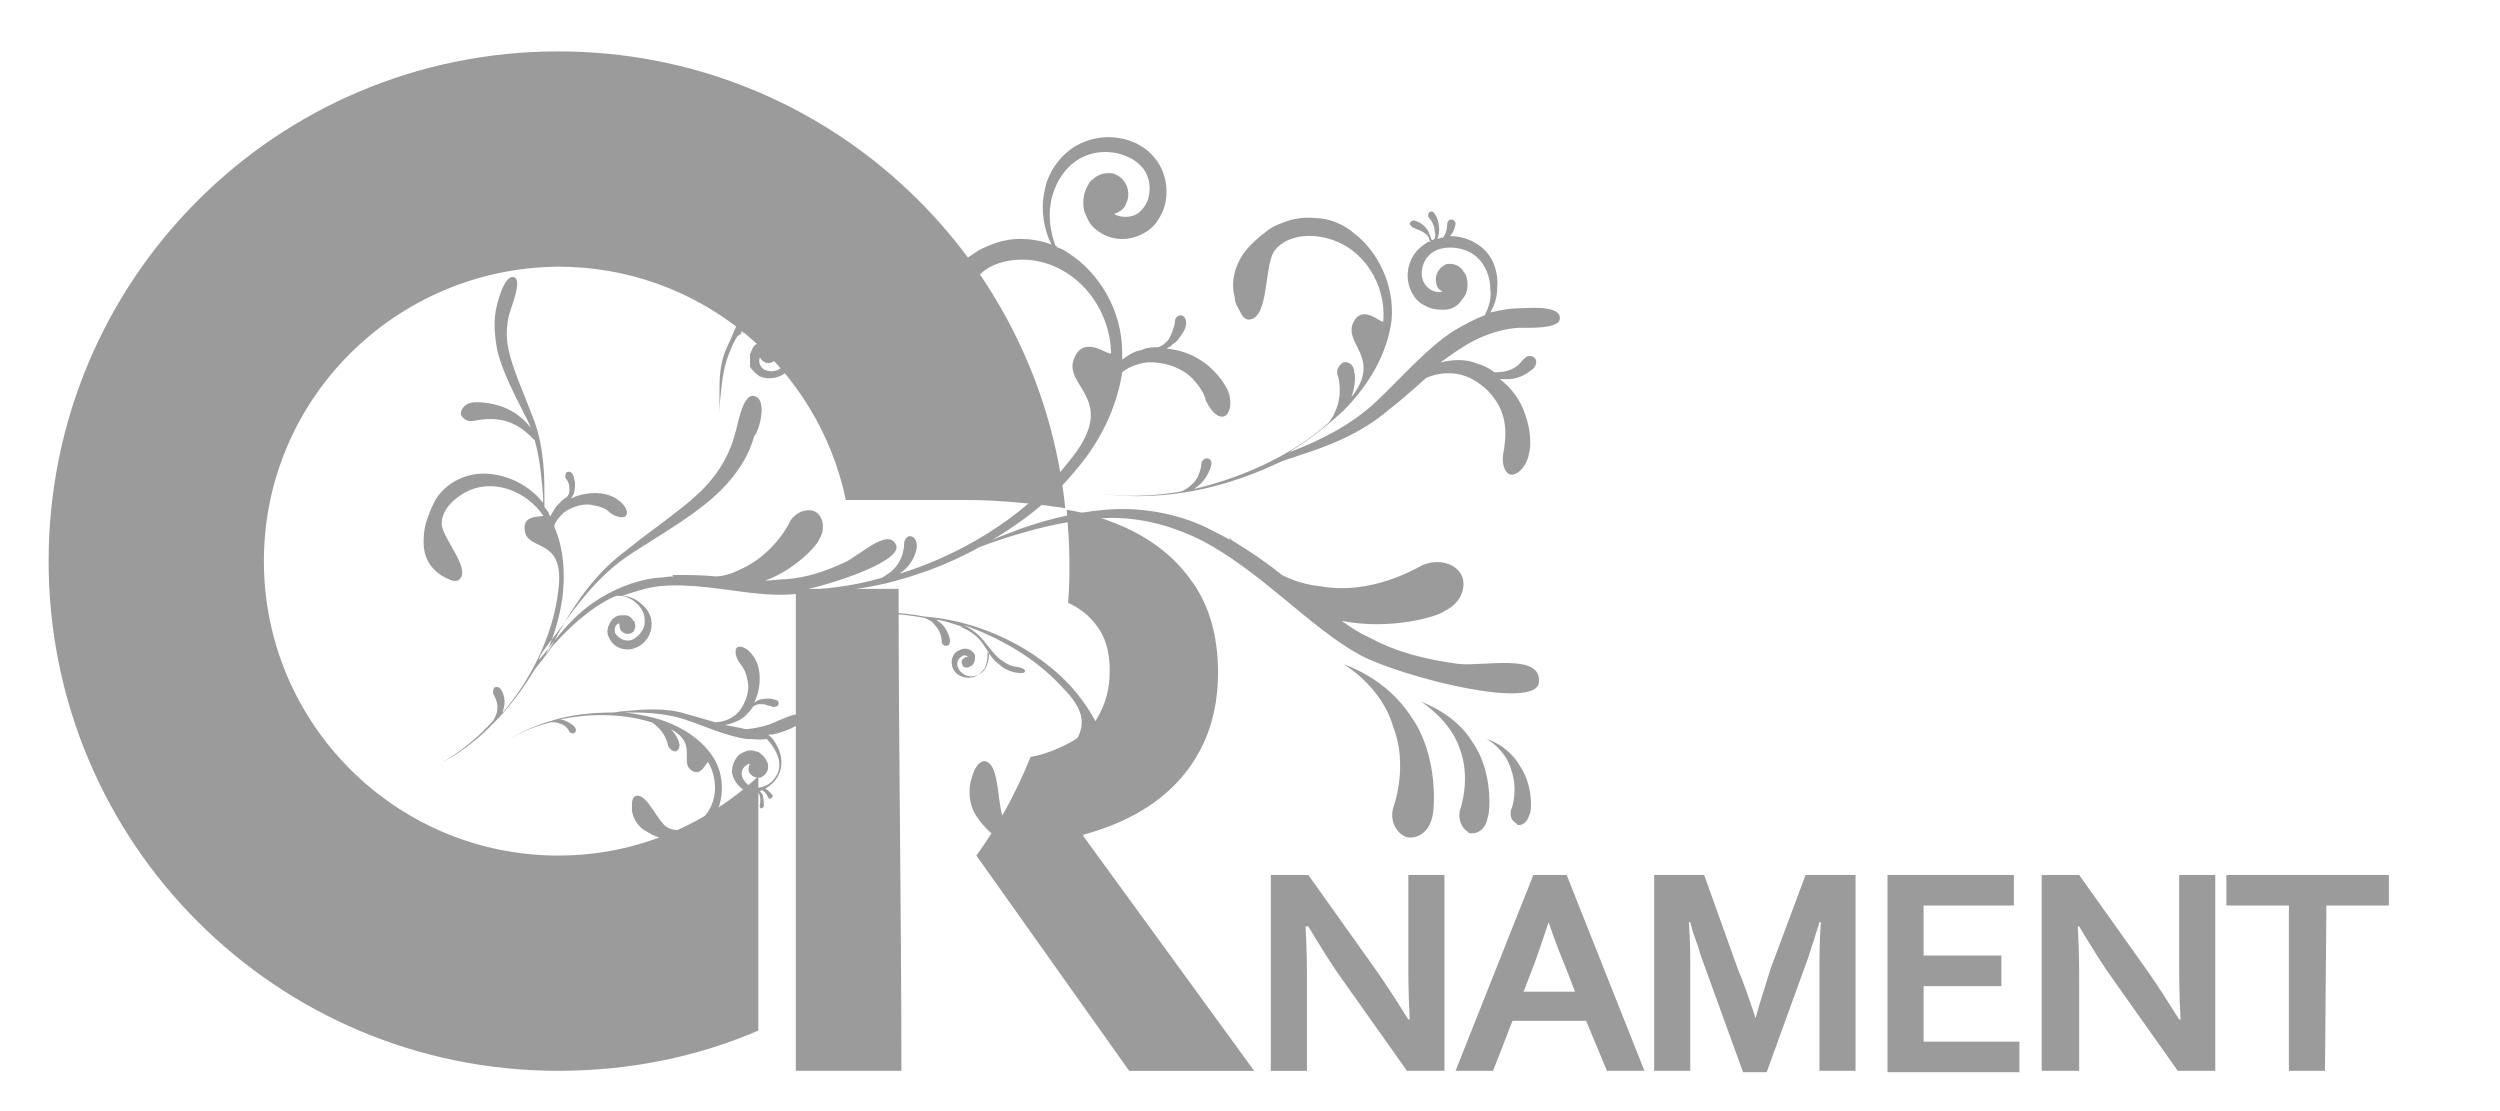
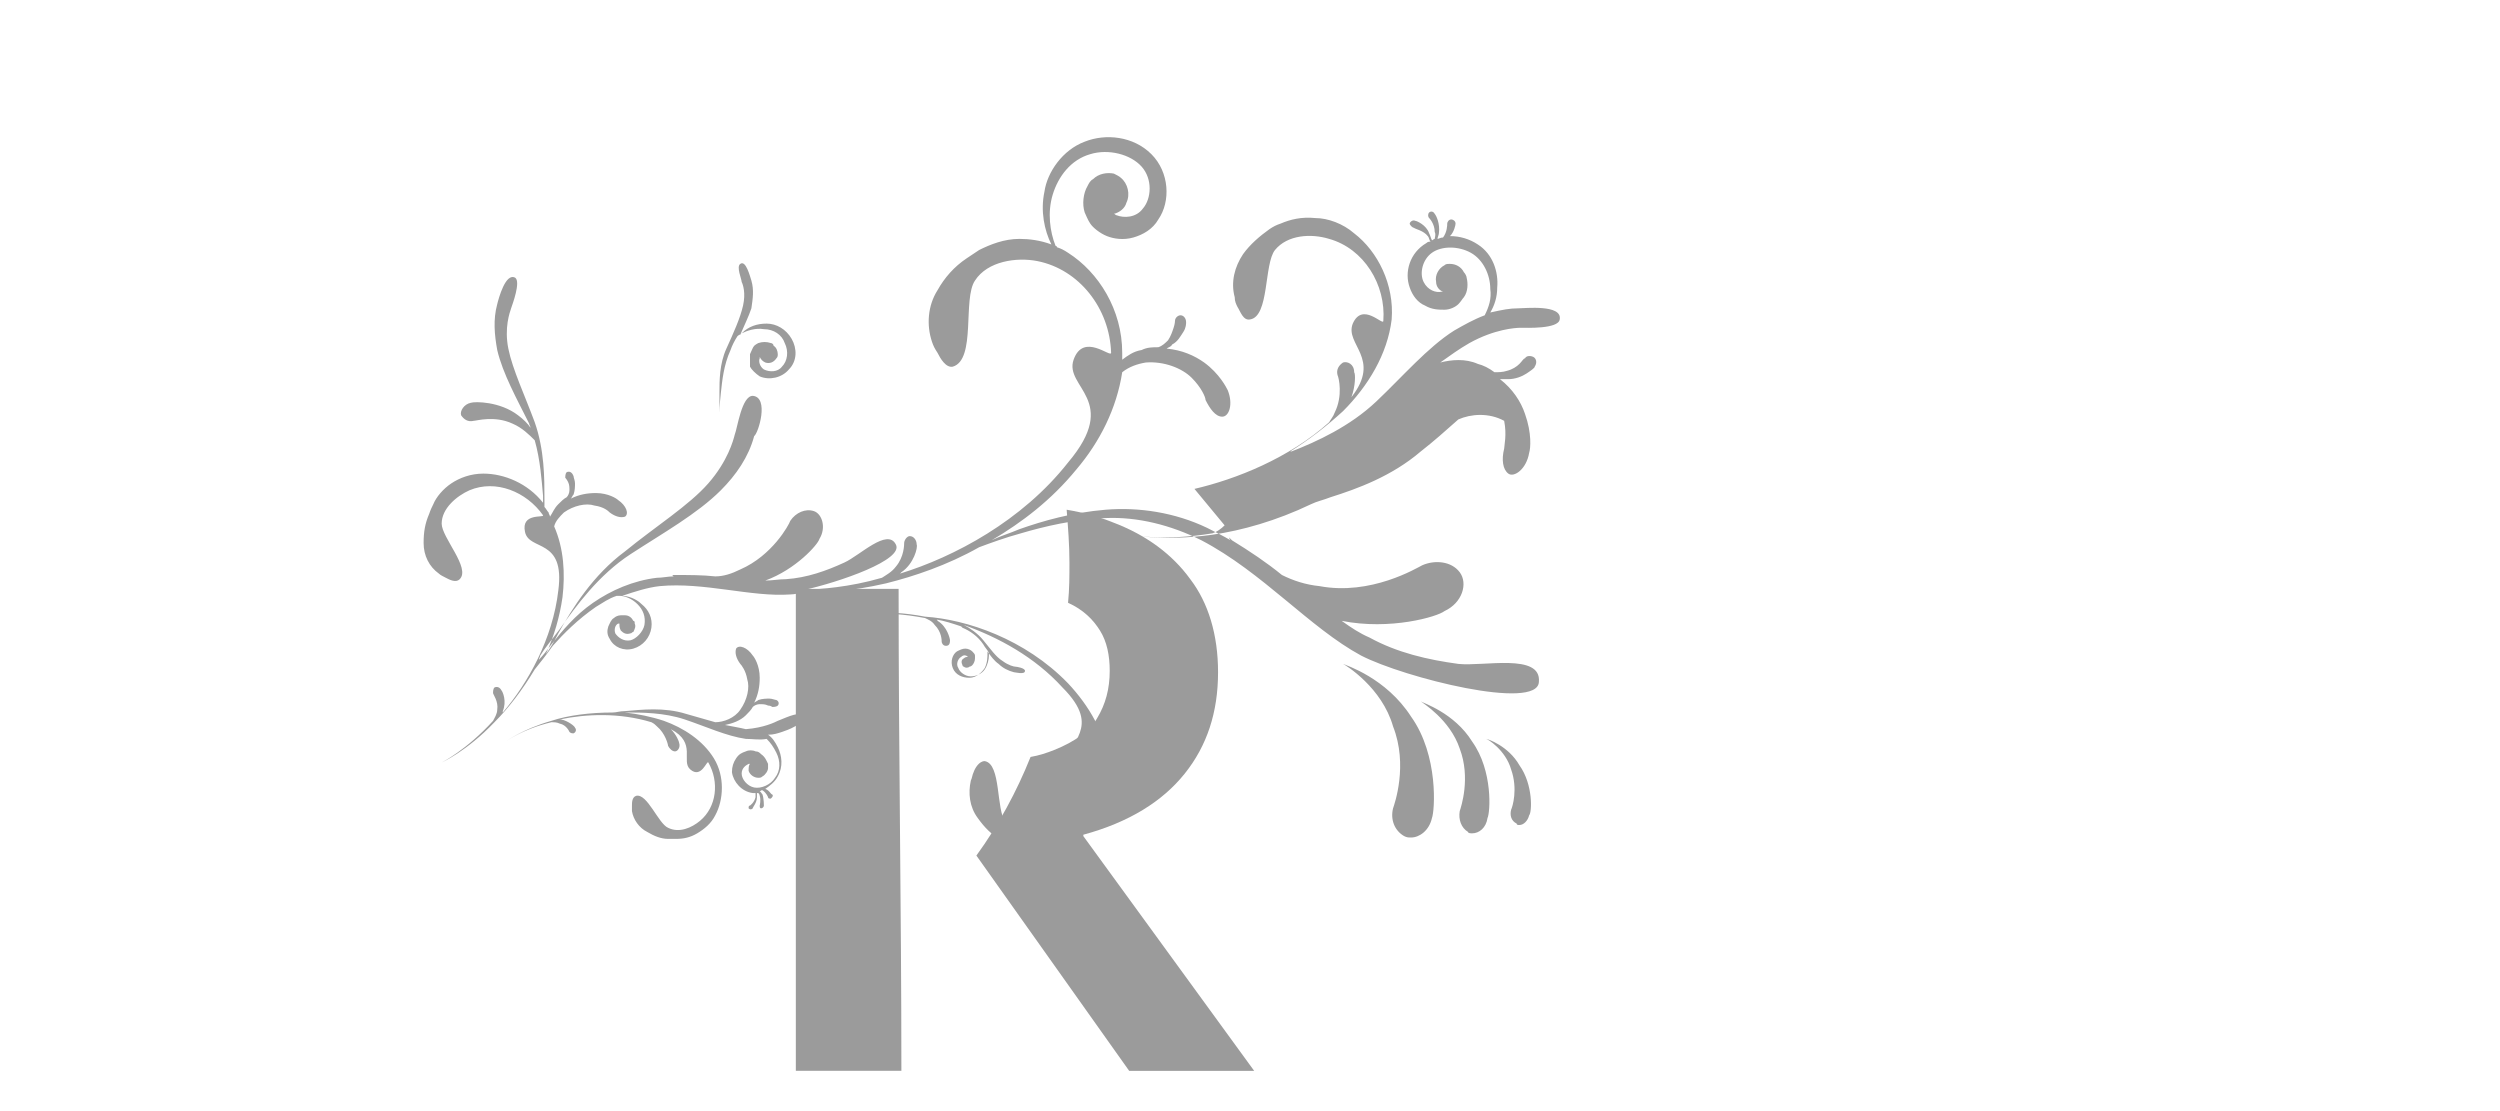
<svg xmlns="http://www.w3.org/2000/svg" version="1.1" id="Layer_1" x="0px" y="0px" viewBox="0 0 180 80" style="enable-background:new 0 0 180 80;" xml:space="preserve">
  <style type="text/css">
	.st0{fill:#9B9B9B;}
</style>
  <g>
-     <path class="st0" d="M96.7,47.8L96.7,47.8L96.7,47.8c0.2,0.1,3.1,1,4.9,3.8c2,2.8,1.7,6.8,1.5,7.3c-0.2,0.9-0.9,1.4-1.5,1.4   c-0.2,0-0.3,0-0.5-0.1c-0.7-0.4-1-1.2-0.8-2c0.1-0.3,1.1-3.1,0-5.9C99.5,49.5,96.9,47.9,96.7,47.8L96.7,47.8z M54.2,28.5   c-0.8,0-1.1,2.3-1.3,2.8c-0.1,0.4-0.5,1.9-1.9,3.5s-3.8,3.1-6,4.9c-2.3,1.7-3.8,4.1-4.8,5.9c-0.3,0.6-0.6,1.1-0.9,1.5   c0.6-1.3,1-2.7,1.2-4.1c0.2-1.7,0.1-3.5-0.6-5.1c0.1-0.4,0.4-0.7,0.7-1c0.7-0.5,1.6-0.7,2.2-0.5c0.7,0.1,1,0.4,1.1,0.5   c0.4,0.3,0.8,0.4,1.1,0.3c0.3-0.2,0.1-0.8-0.5-1.2c-0.1-0.1-0.7-0.5-1.6-0.5c-0.6,0-1.2,0.1-1.8,0.4c0.1-0.1,0.1-0.2,0.2-0.3   c0.1-0.3,0.1-0.6,0.1-0.8s-0.1-0.4-0.1-0.5C41.2,34,41,33.9,40.8,34c-0.1,0.1-0.1,0.3-0.1,0.4c0,0,0.1,0.1,0.2,0.3   c0.1,0.2,0.1,0.4,0.1,0.6c0,0.2-0.1,0.4-0.2,0.5c-0.2,0.1-0.4,0.3-0.6,0.5c-0.3,0.3-0.4,0.6-0.6,0.9c0-0.1-0.1-0.2-0.1-0.3   c-0.1-0.1-0.2-0.3-0.3-0.4c0-0.2,0-0.4,0-0.6c0-1.5,0-3.5-0.7-5.5c-0.7-1.9-1.6-3.8-1.9-5.3c-0.3-1.5,0.1-2.6,0.2-2.9   c0.1-0.3,0.7-1.9,0.3-2.2c-0.7-0.4-1.2,1.5-1.3,1.9c-0.3,1.1-0.2,2.2,0,3.3c0.4,1.7,1.4,3.5,2.3,5.3c0,0.1,0.1,0.2,0.1,0.3   c-0.2-0.3-0.5-0.6-0.9-0.9c-1.3-1-3.1-1-3.4-0.9c-0.5,0.1-0.8,0.6-0.7,0.9c0.2,0.3,0.5,0.5,0.9,0.4c0.2,0,1.5-0.4,2.8,0.2   c0.7,0.3,1.2,0.8,1.6,1.2c0.4,1.4,0.5,2.9,0.6,4c0,0.2,0,0.3,0,0.5c-1.1-1.4-2.8-2.1-4.3-2.1c-0.9,0-1.7,0.3-2.3,0.7   c-0.6,0.4-1.1,1-1.3,1.5c-0.1,0.2-0.2,0.4-0.3,0.7c-0.3,0.7-0.4,1.3-0.4,2.1c0,0.9,0.4,1.7,1.1,2.2c0.1,0.1,0.3,0.2,0.5,0.3   s0.7,0.4,1,0.1c0.8-0.8-1.3-3-1.3-4c0-1.1,1.1-2,2-2.4c1.9-0.8,4.1,0.1,5.3,1.8c0.1,0.2-1.6-0.2-1.3,1.2s2.9,0.4,2.4,4.2   c-0.4,3.5-2.2,6.7-4,8.8v-0.1c0.3-0.7,0-1.4-0.1-1.5c-0.1-0.2-0.3-0.3-0.5-0.2c-0.1,0.1-0.1,0.3-0.1,0.4c0,0.1,0.4,0.6,0.3,1.2   c0,0.3-0.2,0.6-0.3,0.8l0,0c-1.9,2.1-3.7,3-3.7,3s1.8-0.8,3.8-2.9c1-1,2-2.3,2.9-3.8c0.4-0.5,0.8-1,1.3-1.7   c0.8-0.9,1.8-1.9,3.1-2.8c0.5-0.3,0.9-0.6,1.5-0.8c0.1,0,0.1,0,0.2,0c0.4,0,0.9,0.2,1.3,0.6c0.4,0.4,0.6,0.9,0.5,1.5   c-0.1,0.5-0.6,1-1,1.1c-0.5,0.1-0.9-0.2-1.1-0.5c-0.1-0.3,0-0.6,0.2-0.7c0,0,0,0,0.1,0c0,0.2,0,0.3,0.1,0.5   c0.2,0.2,0.4,0.3,0.7,0.2c0.1,0,0.1-0.1,0.2-0.1c0.1-0.2,0.2-0.4,0.1-0.6c0-0.1,0-0.2-0.1-0.2c-0.1-0.2-0.3-0.4-0.6-0.4   c-0.1,0-0.2,0-0.3,0c-0.2,0-0.4,0.1-0.5,0.2c-0.2,0.1-0.3,0.4-0.4,0.6c-0.1,0.3-0.1,0.6,0.1,0.9c0.3,0.6,1,0.9,1.7,0.7   s1.2-0.8,1.3-1.5s-0.2-1.3-0.7-1.7c-0.4-0.4-1-0.6-1.4-0.6c0.9-0.3,1.8-0.6,2.7-0.7c3.2-0.3,6.6,0.8,9.4,0.6c0.3,0,0.6-0.1,1-0.1   c1.2,0,3.3-0.1,5.9-0.7c2-0.5,4.4-1.3,6.7-2.6c0.8-0.3,1.9-0.7,3-1c1.7-0.5,3.8-1,6.1-1.1c2.3-0.1,4.7,0.5,6.9,1.6   c4.4,2.3,7.8,6.3,11.5,8.3c3.1,1.6,12.7,4,12.8,1.9c0.2-2.1-4-1.1-5.8-1.3c-2.2-0.3-4.4-0.8-6.4-1.9c-0.7-0.3-1.3-0.7-2-1.2   c3.5,0.7,6.9-0.3,7.4-0.7c1.3-0.6,1.7-2,1.1-2.8s-1.8-0.9-2.7-0.5c-0.4,0.2-3.7,2.2-7.4,1.5c-1-0.1-1.9-0.4-2.7-0.8   c-1.1-0.9-2.3-1.7-3.6-2.5c-0.1-0.1-0.2-0.2-0.2-0.2s0,0.1,0.1,0.2c-0.5-0.3-1.1-0.6-1.7-0.9c-2.3-1.1-4.9-1.5-7.3-1.3   s-4.5,0.8-6.2,1.4c-0.7,0.3-1.4,0.5-2,0.8c2.2-1.3,4.3-2.9,6.1-5.1c1.7-2,2.9-4.4,3.3-7c0.5-0.4,1.1-0.6,1.7-0.7   c1.3-0.1,2.6,0.4,3.3,1.1c0.7,0.7,1,1.4,1,1.6c0.3,0.6,0.7,1.2,1.2,1.2s0.8-0.9,0.4-1.9c-0.1-0.2-0.6-1.2-1.7-2   c-0.7-0.5-1.6-0.9-2.7-1c0.1-0.1,0.3-0.1,0.4-0.3c0.4-0.2,0.6-0.6,0.8-0.9c0.2-0.3,0.2-0.6,0.2-0.7c0-0.3-0.2-0.5-0.4-0.5   c-0.2,0-0.4,0.2-0.4,0.4c0,0,0,0.2-0.1,0.5s-0.2,0.6-0.4,0.9c-0.2,0.2-0.4,0.4-0.7,0.5c-0.4,0-0.8,0-1.2,0.2   c-0.6,0.1-1,0.4-1.4,0.7c0-0.2,0-0.3,0-0.5c0-3.1-1.7-5.8-3.9-7.2c-0.3-0.2-0.5-0.3-0.8-0.4c0,0,0-0.1-0.1-0.1   c-0.4-1-0.6-2.4-0.2-3.7s1.3-2.5,2.7-2.9c1.3-0.4,2.9,0,3.7,0.9c0.8,0.9,0.7,2.3,0.1,3c-0.5,0.7-1.4,0.7-1.9,0.5   c-0.1,0-0.1-0.1-0.2-0.1c0.4-0.1,0.8-0.4,0.9-0.8c0.3-0.6,0.1-1.4-0.4-1.8c-0.1-0.1-0.3-0.2-0.5-0.3c-0.5-0.1-1.1,0-1.5,0.4   c-0.2,0.1-0.3,0.3-0.4,0.5c-0.3,0.5-0.4,1.3-0.2,1.9c0.1,0.2,0.2,0.5,0.4,0.8c0.2,0.3,0.7,0.7,1.2,0.9c0.5,0.2,1.2,0.3,1.9,0.1   c0.7-0.2,1.4-0.6,1.8-1.3c0.9-1.3,0.8-3.4-0.5-4.7s-3.3-1.5-4.8-0.9c-1.6,0.6-2.7,2.2-2.9,3.6c-0.3,1.4,0,2.8,0.5,3.8   c-0.8-0.3-1.6-0.4-2.3-0.4c-1.1,0-2.1,0.4-2.9,0.8c-0.3,0.2-0.6,0.4-0.9,0.6c-0.9,0.6-1.6,1.4-2.1,2.3c-0.7,1.1-0.8,2.5-0.4,3.7   c0.1,0.3,0.2,0.5,0.4,0.8c0.2,0.4,0.6,1.1,1.1,1c1.7-0.5,0.7-4.9,1.6-6.2c0.9-1.4,3-1.7,4.5-1.4c3,0.6,5.2,3.4,5.3,6.6   c0,0.4-2-1.5-2.7,0.5s3.4,2.9-0.4,7.4c-3.3,4.2-8.2,6.8-12.1,8l0.1-0.1c0.9-0.6,1.2-1.8,1.1-2c0-0.3-0.2-0.6-0.5-0.6   c-0.2,0-0.4,0.3-0.4,0.5c0,0.1,0,1-0.6,1.7c-0.3,0.4-0.7,0.6-1,0.8l0,0c-2.4,0.7-4.4,0.8-5.7,0.9c2.7-0.6,7.3-2.2,6.7-3.3   c-0.6-1.2-2.6,0.8-3.7,1.3c-1.3,0.6-2.7,1.1-4.2,1.2c-0.5,0-1,0.1-1.5,0.1c2.2-0.8,3.8-2.6,3.9-3c0.5-0.8,0.2-1.8-0.4-2   c-0.6-0.2-1.3,0.1-1.7,0.7c-0.1,0.3-1.3,2.5-3.6,3.5c-0.6,0.3-1.2,0.5-1.8,0.5c-0.9-0.1-1.9-0.1-2.9-0.1c-0.1,0-0.2,0-0.2,0l0,0   l0,0l0,0l0,0c0,0,0,0,0.1,0.1c-0.4,0-0.8,0.1-1.2,0.1c-1.7,0.2-3.3,0.9-4.6,1.8c-1.3,0.9-2.2,2-3,3c-0.3,0.4-0.6,0.8-0.9,1.1   c0-0.1,0.1-0.2,0.1-0.3c0.3-0.5,0.8-1.1,1.4-1.9c1.2-1.7,2.8-3.9,5.1-5.4s4.8-2.9,6.5-4.6c1.1-1.1,2-2.4,2.4-3.9   C54.6,31.2,55.4,28.6,54.2,28.5L54.2,28.5z M76.9,49.2c1.5,1.6,2.7,3.6,2.9,5.8c0.2,2.2-0.9,4.3-2.4,5.4c-0.8,0.6-1.7,0.9-2.5,0.9   c-0.1,0-0.1,0-0.2,0l0,0c-0.7,0-1.4-0.2-1.9-0.4c-0.2-0.1-0.5-0.2-0.7-0.4c-0.7-0.4-1.2-0.9-1.7-1.6c-0.6-0.8-0.7-1.8-0.5-2.7   c0.1-0.2,0.1-0.4,0.2-0.6c0.1-0.3,0.4-0.8,0.8-0.8c1.2,0.2,0.8,3.5,1.5,4.4c0.8,1,2.2,1.1,3.3,0.8c2.2-0.6,3.6-2.8,3.5-5   c0-0.3-1.3,1.2-2-0.2c-0.6-1.4,2.3-2.3-0.7-5.3c-2-2.2-4.6-3.6-7.1-4.5c0.4,0.2,1,0.6,1.4,1.1c0.5,0.6,0.9,1.2,1.4,1.5   c0.4,0.3,0.8,0.4,0.9,0.4s0.7,0.1,0.7,0.3c0,0.3-0.7,0.1-0.8,0.1c-0.4-0.1-0.8-0.3-1.1-0.6c-0.3-0.2-0.6-0.6-0.8-0.9V47   c0,0.3,0,0.7-0.2,1.1c-0.2,0.3-0.6,0.7-1.1,0.7s-1-0.2-1.2-0.7s0-1,0.3-1.2c0.2-0.1,0.4-0.2,0.6-0.2s0.4,0.1,0.5,0.2   c0.1,0.1,0.2,0.2,0.2,0.3s0,0.2,0,0.2c0,0.2-0.1,0.4-0.2,0.5c0,0-0.1,0.1-0.2,0.1c-0.1,0.1-0.3,0.1-0.4,0c-0.1,0-0.1-0.1-0.1-0.1   c-0.1-0.2-0.1-0.4,0.1-0.5c0.1-0.1,0.2-0.1,0.3-0.1l0,0c-0.1-0.1-0.3-0.2-0.5,0c-0.2,0.1-0.4,0.5-0.2,0.8c0.1,0.3,0.5,0.6,0.9,0.6   s0.8-0.2,1-0.5s0.3-0.7,0.3-1c0-0.1,0-0.1,0-0.2c-0.1-0.2-0.3-0.4-0.4-0.6c-0.4-0.6-1-1-1.5-1.2l-0.1-0.1c-0.6-0.2-1.2-0.4-1.8-0.5   c0,0,0.1,0,0.1,0.1c0.7,0.4,0.9,1.3,0.9,1.4c0,0.3-0.1,0.4-0.3,0.4c-0.2,0-0.3-0.2-0.3-0.3s0-0.7-0.5-1.2c-0.2-0.3-0.5-0.4-0.7-0.5   l0,0c-3.1-0.6-5.2-0.2-5.2-0.2s2.1-0.5,5.2,0.1C69.6,44.6,73.8,46,76.9,49.2L76.9,49.2z M55.2,23.3c0.7,0,1.4,0.4,1.8,1.1   c0.4,0.7,0.4,1.6-0.2,2.2c-0.5,0.6-1.4,0.8-2.1,0.5c-0.3-0.2-0.6-0.5-0.7-0.7c0-0.3,0-0.6,0-0.9c0.1-0.2,0.2-0.5,0.3-0.6   s0.3-0.2,0.3-0.2c0.3-0.1,0.6-0.1,0.9,0c0.1,0,0.2,0.1,0.2,0.2c0.2,0.1,0.3,0.4,0.3,0.6c0,0.1,0,0.2-0.1,0.3   c-0.2,0.3-0.5,0.4-0.8,0.3c-0.2-0.1-0.3-0.2-0.4-0.4c0,0,0,0,0,0.1c-0.1,0.2,0,0.6,0.3,0.8c0.4,0.2,1,0.2,1.3-0.2   c0.4-0.4,0.5-1.1,0.2-1.7c-0.2-0.6-0.8-1-1.5-1c-0.6-0.1-1.2,0.1-1.6,0.3c-0.1,0.1-0.2,0.1-0.3,0.2c-0.2,0.3-0.4,0.7-0.5,1   c-0.5,1.1-0.6,2.2-0.7,3.1c-0.1,0.9-0.1,1.4-0.1,1.4s0-0.6,0-1.4c0-0.9,0-2.1,0.5-3.2s1-2.2,1.2-3.1s0-1.5-0.1-1.7   c0-0.2-0.4-1.1-0.1-1.3c0.4-0.3,0.7,0.9,0.8,1.2c0.2,0.7,0.1,1.3,0,2c-0.2,0.6-0.5,1.2-0.8,1.9l0.1-0.1   C53.9,23.5,54.5,23.3,55.2,23.3L55.2,23.3z M109.3,22.2c0.5,0,3.2-0.3,3,0.8c-0.1,0.7-2.4,0.6-2.8,0.6s-1.9,0.1-3.7,1.1   c-0.7,0.4-1.4,0.9-2.1,1.4c0.8-0.2,1.8-0.3,2.7,0.1c0.4,0.1,0.8,0.3,1.2,0.6c0.3,0,0.6,0,0.9-0.1c0.4-0.1,0.7-0.3,0.9-0.5   c0.2-0.2,0.3-0.4,0.4-0.4c0.1-0.2,0.4-0.2,0.6-0.1s0.3,0.4,0.1,0.7c0,0.1-0.3,0.3-0.6,0.5c-0.3,0.2-0.8,0.4-1.3,0.4   c-0.2,0-0.4,0-0.6,0c0.9,0.7,1.5,1.6,1.8,2.5c0.5,1.4,0.4,2.5,0.3,2.8c-0.2,1.2-1.1,1.8-1.5,1.5s-0.5-1-0.3-1.8c0-0.2,0.2-1,0-2   c-0.2-1.1-1-2.3-2.3-3c-1.1-0.6-2.4-0.5-3.3-0.1c-0.9,0.8-1.8,1.6-2.7,2.3c-2.1,1.8-4.6,2.7-6.5,3.3c-0.5,0.2-1,0.3-1.4,0.5   c-2.5,1.2-5,1.9-7.1,2.2c-3.6,0.5-5.9,0-6,0c0.1,0,2.4,0.5,6-0.1l0,0c0.3-0.1,0.6-0.3,0.9-0.6c0.5-0.5,0.6-1.3,0.6-1.4   c0-0.2,0.2-0.4,0.4-0.4c0.2,0,0.4,0.2,0.3,0.5c0,0.1-0.3,1.1-1.1,1.6L86,35.2c3-0.7,6.8-2.2,9.7-4.8c0.1-0.2,0.3-0.4,0.4-0.7   c0.6-1.2,0.3-2.5,0.2-2.7c-0.1-0.4,0.1-0.7,0.4-0.9c0.3-0.1,0.8,0.1,0.8,0.7c0.1,0.1,0.1,1-0.2,1.8c2.2-2.8-0.5-3.8,0.1-5.3   c0.7-1.6,2.2,0.2,2.2-0.2c0.2-2.6-1.4-5.2-3.9-5.9c-1.3-0.4-3-0.3-3.9,0.8c-0.8,1-0.4,4.8-1.8,5c-0.5,0.1-0.7-0.6-0.9-0.9   c-0.1-0.2-0.2-0.4-0.2-0.7c-0.3-1.1,0-2.2,0.6-3.1c0.5-0.7,1.2-1.3,1.9-1.8c0.3-0.2,0.5-0.3,0.8-0.4c0.7-0.3,1.5-0.5,2.5-0.4   c0.9,0,2,0.4,2.8,1.1c1.7,1.3,2.9,3.7,2.7,6.2c-0.3,2.5-1.7,4.8-3.5,6.6c-1.2,1.1-2.5,2.1-3.8,2.9H93c1.8-0.7,4.2-1.8,6.1-3.6   c1.9-1.8,3.7-3.9,5.6-5.1c0.7-0.4,1.4-0.8,2.2-1.1c0.3-0.6,0.5-1.2,0.4-1.9c0-1-0.5-2.1-1.4-2.6s-2.1-0.5-2.8,0   c-0.7,0.5-0.9,1.5-0.6,2.1s0.9,0.8,1.3,0.7h0.1c-0.3-0.1-0.5-0.4-0.5-0.7c-0.1-0.5,0.2-1,0.6-1.2c0.1-0.1,0.2-0.1,0.4-0.1   c0.4,0,0.8,0.2,1,0.6c0.1,0.1,0.2,0.3,0.2,0.4c0.1,0.4,0.1,1-0.2,1.4c-0.1,0.1-0.2,0.3-0.4,0.5c-0.2,0.2-0.6,0.4-1,0.4   s-0.9,0-1.4-0.3c-0.5-0.2-0.9-0.7-1.1-1.3c-0.4-1.1,0-2.5,1.2-3.2c0.1-0.1,0.2-0.1,0.3-0.1c-0.1-0.1-0.1-0.3-0.2-0.4   c-0.3-0.4-0.9-0.5-1-0.6c-0.1,0-0.3-0.2-0.3-0.3c0-0.1,0.2-0.3,0.4-0.2c0.1,0,0.8,0.3,1,0.9c0.1,0.2,0.1,0.3,0.2,0.5   c0.1,0,0.1-0.1,0.2-0.1c0-0.1,0.1-0.3,0-0.5c0-0.6-0.4-1-0.4-1c-0.1-0.1-0.1-0.3,0-0.4c0.1-0.1,0.3-0.1,0.4,0.1   c0.1,0.1,0.4,0.7,0.3,1.4c0,0.1-0.1,0.3-0.1,0.4c0.1,0,0.2-0.1,0.4-0.1c0.3-0.4,0.3-0.9,0.3-1s0.1-0.3,0.3-0.3   c0.1,0,0.3,0.1,0.3,0.3c0,0.1-0.1,0.6-0.4,0.9c0.7,0,1.4,0.2,2,0.6c1.1,0.7,1.5,2,1.4,3.1c0,0.7-0.2,1.3-0.5,1.8   C108.2,22.3,108.7,22.2,109.3,22.2L109.3,22.2z M81.9,39.7L81.9,39.7L81.9,39.7L81.9,39.7z M88.3,39.1L88.3,39.1L88.3,39.1   L88.3,39.1L88.3,39.1L88.3,39.1L88.3,39.1L88.3,39.1z M56,51.9c0.3-0.1,1.5-0.7,1.7-0.4c0.4,0.6-1.1,1.1-1.4,1.2   c-0.3,0.1-0.6,0.2-1,0.2c0.3,0.2,0.5,0.5,0.7,0.9c0.3,0.6,0.4,1.4,0,2.1c-0.2,0.4-0.6,0.7-0.9,0.9c0.3,0.1,0.4,0.4,0.5,0.4   c0.1,0.1,0,0.2-0.1,0.3c-0.1,0-0.2,0-0.2-0.1c0,0-0.1-0.3-0.4-0.5c-0.1,0-0.1,0-0.2,0.1c0.1,0,0.1,0.1,0.2,0.2C55,57.5,55,58,55,58   c0,0.1-0.1,0.2-0.2,0.2c-0.1,0-0.1-0.1-0.1-0.2c0,0,0.1-0.4,0-0.7c0-0.1-0.1-0.2-0.1-0.2h-0.1c0,0.1,0,0.2,0,0.3   c0,0.4-0.3,0.7-0.3,0.8c-0.1,0.1-0.2,0.1-0.3,0c0-0.1,0-0.2,0.1-0.2c0,0,0.3-0.2,0.4-0.6c0-0.1,0-0.2,0-0.3c-0.1,0-0.1,0-0.2,0   c-0.8-0.1-1.4-0.8-1.5-1.5c0-0.4,0.1-0.7,0.3-1s0.4-0.4,0.7-0.5c0.2-0.1,0.5-0.1,0.7,0c0.2,0,0.3,0.1,0.4,0.2   c0.3,0.2,0.4,0.5,0.5,0.7c0,0.1,0,0.2,0,0.3c0,0.2-0.2,0.5-0.4,0.6C54.8,56,54.7,56,54.6,56c-0.3,0-0.6-0.2-0.7-0.5   c0-0.2,0-0.4,0.1-0.5h-0.1c-0.2,0.1-0.5,0.3-0.5,0.7s0.4,0.9,0.9,1s1.2-0.2,1.5-0.7c0.4-0.5,0.4-1.2,0.1-1.8   c-0.2-0.4-0.4-0.7-0.7-1c-0.5,0.1-1,0-1.5,0c-1.4-0.2-2.9-0.9-4.4-1.4s-3.1-0.5-4.2-0.5H45c0.9,0.1,1.9,0.3,2.8,0.6   c1.4,0.5,2.8,1.4,3.6,2.7s0.7,3,0.1,4.1c-0.3,0.6-0.8,1-1.3,1.3s-1,0.4-1.5,0.4c-0.2,0-0.4,0-0.6,0c-0.5,0-1-0.2-1.5-0.5   c-0.6-0.3-1-0.9-1.1-1.5c0-0.1,0-0.3,0-0.4c0-0.2,0-0.6,0.3-0.7c0.8-0.2,1.6,2,2.3,2.3c0.8,0.4,1.7,0,2.3-0.5   c1.2-1,1.4-2.8,0.6-4.2c-0.1-0.2-0.5,1.2-1.3,0.5c-0.7-0.6,0.5-1.9-1.4-2.9c0.4,0.4,0.6,0.9,0.6,1c0.1,0.3-0.1,0.6-0.3,0.6   s-0.4-0.2-0.5-0.4c0-0.1-0.2-0.9-0.8-1.4c-0.1-0.1-0.2-0.2-0.4-0.3c-2.3-0.7-4.7-0.6-6.6-0.2h0.1c0.5,0.1,1,0.5,1,0.6   c0.1,0.1,0.1,0.3-0.1,0.4c-0.1,0-0.2,0-0.3-0.1c0,0-0.2-0.5-0.7-0.6C40.1,52,39.9,52,39.7,52l0,0c-2.1,0.5-3.3,1.4-3.3,1.4   s1.2-0.9,3.3-1.5c1.2-0.4,2.8-0.6,4.4-0.6c0.3,0,0.5-0.1,0.9-0.1c1.2-0.1,2.8-0.3,4.4,0.2c0.7,0.2,1.4,0.4,2.1,0.6   c0.6,0,1.4-0.3,1.8-0.9c0.5-0.7,0.7-1.6,0.5-2.2c-0.1-0.6-0.4-1-0.5-1.1C53,47.4,52.9,47,53,46.7c0.2-0.3,0.8-0.1,1.2,0.5   c0.1,0.1,0.5,0.7,0.5,1.6c0,0.6-0.1,1.2-0.4,1.8c0.1-0.1,0.2-0.1,0.3-0.2c0.3-0.1,0.6-0.1,0.8-0.1s0.4,0.1,0.5,0.1   c0.2,0.1,0.2,0.3,0.1,0.4c-0.1,0.1-0.3,0.1-0.4,0.1c0,0-0.1-0.1-0.3-0.1c-0.2-0.1-0.4-0.1-0.6-0.1c-0.2,0-0.4,0.1-0.5,0.2   c-0.1,0.2-0.3,0.4-0.5,0.6c-0.4,0.4-1,0.6-1.5,0.7c0.5,0.1,1.1,0.2,1.5,0.3C55,52.4,55.8,52,56,51.9L56,51.9z M85.2,42.3L85.2,42.3   L85.2,42.3L85.2,42.3z M109.4,59.4c-0.1,0-0.2,0-0.2-0.1c-0.4-0.2-0.5-0.6-0.4-1c0.1-0.2,0.5-1.5,0-2.9c-0.4-1.4-1.7-2.2-1.8-2.2   l0,0l0,0c0.1,0,1.6,0.5,2.4,1.9c1,1.4,0.9,3.4,0.7,3.6C110,59.1,109.7,59.4,109.4,59.4L109.4,59.4z M106,60c0.5,0,1-0.4,1.1-1.1   c0.2-0.4,0.4-3.4-1.1-5.5c-1.3-2.1-3.6-2.8-3.7-2.9l0,0l0,0c0.1,0.1,2.1,1.3,2.8,3.4c0.8,2.1,0.1,4.2,0,4.5   c-0.1,0.6,0.1,1.2,0.6,1.5C105.7,60,105.9,60,106,60z" />
-     <path class="st0" d="M98.9,69.6c1,1.4,1.8,2.7,2.5,3.8h0.1c-0.1-1.8-0.1-3.2-0.1-4V63h2.6v14.1h-2.7l-4.6-6.5   c-0.8-1.1-1.6-2.4-2.5-3.9H94c0.1,1.7,0.1,3.1,0.1,4v6.4h-2.6V63h2.7L98.9,69.6L98.9,69.6z M114.2,73.5h-5.3l-1.4,3.6h-2.7   l5.6-14.1h2.4l5.6,14.1h-2.7L114.2,73.5L114.2,73.5z M111.5,66.4c-0.5,1.5-0.9,2.7-1.3,3.7l-0.5,1.3h3.7l-0.5-1.3   C112.5,69.1,112,67.9,111.5,66.4L111.5,66.4L111.5,66.4z M126.4,73.3c0.3-1.1,0.7-2.3,1.1-3.6L130,63h3.6v14.1H131V70   c0-1,0-2.3,0.1-3.6H131c-0.1,0.4-0.3,0.9-0.4,1.3c-0.2,0.5-0.3,1-0.5,1.5l-2.9,8h-1.7l-2.9-8c-0.2-0.5-0.3-1-0.5-1.5   s-0.3-0.9-0.4-1.3h-0.1c0.1,1.3,0.1,2.5,0.1,3.6v7.1h-2.6V63h3.6l2.4,6.7C125.6,70.9,126,72.1,126.4,73.3L126.4,73.3L126.4,73.3z    M138.5,75h6.9v2.2h-9.5V63h9.1v2.2h-6.5v3.6h5.6V71h-5.6V75L138.5,75z M154.4,69.6c1,1.4,1.8,2.7,2.5,3.8h0.1   c-0.1-1.8-0.1-3.2-0.1-4V63h2.6v14.1h-2.7l-4.6-6.5c-0.8-1.1-1.6-2.4-2.5-3.9h-0.1c0.1,1.7,0.1,3.1,0.1,4v6.4H147V63h2.7   L154.4,69.6L154.4,69.6z M167.4,77.1h-2.6V65.2h-4.5V63H172v2.2h-4.5L167.4,77.1L167.4,77.1z" />
+     <path class="st0" d="M96.7,47.8L96.7,47.8L96.7,47.8c0.2,0.1,3.1,1,4.9,3.8c2,2.8,1.7,6.8,1.5,7.3c-0.2,0.9-0.9,1.4-1.5,1.4   c-0.2,0-0.3,0-0.5-0.1c-0.7-0.4-1-1.2-0.8-2c0.1-0.3,1.1-3.1,0-5.9C99.5,49.5,96.9,47.9,96.7,47.8L96.7,47.8z M54.2,28.5   c-0.8,0-1.1,2.3-1.3,2.8c-0.1,0.4-0.5,1.9-1.9,3.5s-3.8,3.1-6,4.9c-2.3,1.7-3.8,4.1-4.8,5.9c-0.3,0.6-0.6,1.1-0.9,1.5   c0.6-1.3,1-2.7,1.2-4.1c0.2-1.7,0.1-3.5-0.6-5.1c0.1-0.4,0.4-0.7,0.7-1c0.7-0.5,1.6-0.7,2.2-0.5c0.7,0.1,1,0.4,1.1,0.5   c0.4,0.3,0.8,0.4,1.1,0.3c0.3-0.2,0.1-0.8-0.5-1.2c-0.1-0.1-0.7-0.5-1.6-0.5c-0.6,0-1.2,0.1-1.8,0.4c0.1-0.1,0.1-0.2,0.2-0.3   c0.1-0.3,0.1-0.6,0.1-0.8s-0.1-0.4-0.1-0.5C41.2,34,41,33.9,40.8,34c-0.1,0.1-0.1,0.3-0.1,0.4c0,0,0.1,0.1,0.2,0.3   c0.1,0.2,0.1,0.4,0.1,0.6c0,0.2-0.1,0.4-0.2,0.5c-0.2,0.1-0.4,0.3-0.6,0.5c-0.3,0.3-0.4,0.6-0.6,0.9c0-0.1-0.1-0.2-0.1-0.3   c-0.1-0.1-0.2-0.3-0.3-0.4c0-0.2,0-0.4,0-0.6c0-1.5,0-3.5-0.7-5.5c-0.7-1.9-1.6-3.8-1.9-5.3c-0.3-1.5,0.1-2.6,0.2-2.9   c0.1-0.3,0.7-1.9,0.3-2.2c-0.7-0.4-1.2,1.5-1.3,1.9c-0.3,1.1-0.2,2.2,0,3.3c0.4,1.7,1.4,3.5,2.3,5.3c0,0.1,0.1,0.2,0.1,0.3   c-0.2-0.3-0.5-0.6-0.9-0.9c-1.3-1-3.1-1-3.4-0.9c-0.5,0.1-0.8,0.6-0.7,0.9c0.2,0.3,0.5,0.5,0.9,0.4c0.2,0,1.5-0.4,2.8,0.2   c0.7,0.3,1.2,0.8,1.6,1.2c0.4,1.4,0.5,2.9,0.6,4c0,0.2,0,0.3,0,0.5c-1.1-1.4-2.8-2.1-4.3-2.1c-0.9,0-1.7,0.3-2.3,0.7   c-0.6,0.4-1.1,1-1.3,1.5c-0.1,0.2-0.2,0.4-0.3,0.7c-0.3,0.7-0.4,1.3-0.4,2.1c0,0.9,0.4,1.7,1.1,2.2c0.1,0.1,0.3,0.2,0.5,0.3   s0.7,0.4,1,0.1c0.8-0.8-1.3-3-1.3-4c0-1.1,1.1-2,2-2.4c1.9-0.8,4.1,0.1,5.3,1.8c0.1,0.2-1.6-0.2-1.3,1.2s2.9,0.4,2.4,4.2   c-0.4,3.5-2.2,6.7-4,8.8v-0.1c0.3-0.7,0-1.4-0.1-1.5c-0.1-0.2-0.3-0.3-0.5-0.2c-0.1,0.1-0.1,0.3-0.1,0.4c0,0.1,0.4,0.6,0.3,1.2   c0,0.3-0.2,0.6-0.3,0.8l0,0c-1.9,2.1-3.7,3-3.7,3s1.8-0.8,3.8-2.9c1-1,2-2.3,2.9-3.8c0.4-0.5,0.8-1,1.3-1.7   c0.8-0.9,1.8-1.9,3.1-2.8c0.5-0.3,0.9-0.6,1.5-0.8c0.1,0,0.1,0,0.2,0c0.4,0,0.9,0.2,1.3,0.6c0.4,0.4,0.6,0.9,0.5,1.5   c-0.1,0.5-0.6,1-1,1.1c-0.5,0.1-0.9-0.2-1.1-0.5c-0.1-0.3,0-0.6,0.2-0.7c0,0,0,0,0.1,0c0,0.2,0,0.3,0.1,0.5   c0.2,0.2,0.4,0.3,0.7,0.2c0.1,0,0.1-0.1,0.2-0.1c0.1-0.2,0.2-0.4,0.1-0.6c0-0.1,0-0.2-0.1-0.2c-0.1-0.2-0.3-0.4-0.6-0.4   c-0.1,0-0.2,0-0.3,0c-0.2,0-0.4,0.1-0.5,0.2c-0.2,0.1-0.3,0.4-0.4,0.6c-0.1,0.3-0.1,0.6,0.1,0.9c0.3,0.6,1,0.9,1.7,0.7   s1.2-0.8,1.3-1.5s-0.2-1.3-0.7-1.7c-0.4-0.4-1-0.6-1.4-0.6c0.9-0.3,1.8-0.6,2.7-0.7c3.2-0.3,6.6,0.8,9.4,0.6c0.3,0,0.6-0.1,1-0.1   c1.2,0,3.3-0.1,5.9-0.7c2-0.5,4.4-1.3,6.7-2.6c0.8-0.3,1.9-0.7,3-1c1.7-0.5,3.8-1,6.1-1.1c2.3-0.1,4.7,0.5,6.9,1.6   c4.4,2.3,7.8,6.3,11.5,8.3c3.1,1.6,12.7,4,12.8,1.9c0.2-2.1-4-1.1-5.8-1.3c-2.2-0.3-4.4-0.8-6.4-1.9c-0.7-0.3-1.3-0.7-2-1.2   c3.5,0.7,6.9-0.3,7.4-0.7c1.3-0.6,1.7-2,1.1-2.8s-1.8-0.9-2.7-0.5c-0.4,0.2-3.7,2.2-7.4,1.5c-1-0.1-1.9-0.4-2.7-0.8   c-1.1-0.9-2.3-1.7-3.6-2.5c-0.1-0.1-0.2-0.2-0.2-0.2s0,0.1,0.1,0.2c-0.5-0.3-1.1-0.6-1.7-0.9c-2.3-1.1-4.9-1.5-7.3-1.3   s-4.5,0.8-6.2,1.4c-0.7,0.3-1.4,0.5-2,0.8c2.2-1.3,4.3-2.9,6.1-5.1c1.7-2,2.9-4.4,3.3-7c0.5-0.4,1.1-0.6,1.7-0.7   c1.3-0.1,2.6,0.4,3.3,1.1c0.7,0.7,1,1.4,1,1.6c0.3,0.6,0.7,1.2,1.2,1.2s0.8-0.9,0.4-1.9c-0.1-0.2-0.6-1.2-1.7-2   c-0.7-0.5-1.6-0.9-2.7-1c0.1-0.1,0.3-0.1,0.4-0.3c0.4-0.2,0.6-0.6,0.8-0.9c0.2-0.3,0.2-0.6,0.2-0.7c0-0.3-0.2-0.5-0.4-0.5   c-0.2,0-0.4,0.2-0.4,0.4c0,0,0,0.2-0.1,0.5s-0.2,0.6-0.4,0.9c-0.2,0.2-0.4,0.4-0.7,0.5c-0.4,0-0.8,0-1.2,0.2   c-0.6,0.1-1,0.4-1.4,0.7c0-0.2,0-0.3,0-0.5c0-3.1-1.7-5.8-3.9-7.2c-0.3-0.2-0.5-0.3-0.8-0.4c0,0,0-0.1-0.1-0.1   c-0.4-1-0.6-2.4-0.2-3.7s1.3-2.5,2.7-2.9c1.3-0.4,2.9,0,3.7,0.9c0.8,0.9,0.7,2.3,0.1,3c-0.5,0.7-1.4,0.7-1.9,0.5   c-0.1,0-0.1-0.1-0.2-0.1c0.4-0.1,0.8-0.4,0.9-0.8c0.3-0.6,0.1-1.4-0.4-1.8c-0.1-0.1-0.3-0.2-0.5-0.3c-0.5-0.1-1.1,0-1.5,0.4   c-0.2,0.1-0.3,0.3-0.4,0.5c-0.3,0.5-0.4,1.3-0.2,1.9c0.1,0.2,0.2,0.5,0.4,0.8c0.2,0.3,0.7,0.7,1.2,0.9c0.5,0.2,1.2,0.3,1.9,0.1   c0.7-0.2,1.4-0.6,1.8-1.3c0.9-1.3,0.8-3.4-0.5-4.7s-3.3-1.5-4.8-0.9c-1.6,0.6-2.7,2.2-2.9,3.6c-0.3,1.4,0,2.8,0.5,3.8   c-0.8-0.3-1.6-0.4-2.3-0.4c-1.1,0-2.1,0.4-2.9,0.8c-0.3,0.2-0.6,0.4-0.9,0.6c-0.9,0.6-1.6,1.4-2.1,2.3c-0.7,1.1-0.8,2.5-0.4,3.7   c0.1,0.3,0.2,0.5,0.4,0.8c0.2,0.4,0.6,1.1,1.1,1c1.7-0.5,0.7-4.9,1.6-6.2c0.9-1.4,3-1.7,4.5-1.4c3,0.6,5.2,3.4,5.3,6.6   c0,0.4-2-1.5-2.7,0.5s3.4,2.9-0.4,7.4c-3.3,4.2-8.2,6.8-12.1,8l0.1-0.1c0.9-0.6,1.2-1.8,1.1-2c0-0.3-0.2-0.6-0.5-0.6   c-0.2,0-0.4,0.3-0.4,0.5c0,0.1,0,1-0.6,1.7c-0.3,0.4-0.7,0.6-1,0.8l0,0c-2.4,0.7-4.4,0.8-5.7,0.9c2.7-0.6,7.3-2.2,6.7-3.3   c-0.6-1.2-2.6,0.8-3.7,1.3c-1.3,0.6-2.7,1.1-4.2,1.2c-0.5,0-1,0.1-1.5,0.1c2.2-0.8,3.8-2.6,3.9-3c0.5-0.8,0.2-1.8-0.4-2   c-0.6-0.2-1.3,0.1-1.7,0.7c-0.1,0.3-1.3,2.5-3.6,3.5c-0.6,0.3-1.2,0.5-1.8,0.5c-0.9-0.1-1.9-0.1-2.9-0.1c-0.1,0-0.2,0-0.2,0l0,0   l0,0l0,0l0,0c0,0,0,0,0.1,0.1c-0.4,0-0.8,0.1-1.2,0.1c-1.7,0.2-3.3,0.9-4.6,1.8c-1.3,0.9-2.2,2-3,3c-0.3,0.4-0.6,0.8-0.9,1.1   c0-0.1,0.1-0.2,0.1-0.3c0.3-0.5,0.8-1.1,1.4-1.9c1.2-1.7,2.8-3.9,5.1-5.4s4.8-2.9,6.5-4.6c1.1-1.1,2-2.4,2.4-3.9   C54.6,31.2,55.4,28.6,54.2,28.5L54.2,28.5z M76.9,49.2c1.5,1.6,2.7,3.6,2.9,5.8c0.2,2.2-0.9,4.3-2.4,5.4c-0.8,0.6-1.7,0.9-2.5,0.9   c-0.1,0-0.1,0-0.2,0l0,0c-0.7,0-1.4-0.2-1.9-0.4c-0.2-0.1-0.5-0.2-0.7-0.4c-0.7-0.4-1.2-0.9-1.7-1.6c-0.6-0.8-0.7-1.8-0.5-2.7   c0.1-0.2,0.1-0.4,0.2-0.6c0.1-0.3,0.4-0.8,0.8-0.8c1.2,0.2,0.8,3.5,1.5,4.4c0.8,1,2.2,1.1,3.3,0.8c2.2-0.6,3.6-2.8,3.5-5   c0-0.3-1.3,1.2-2-0.2c-0.6-1.4,2.3-2.3-0.7-5.3c-2-2.2-4.6-3.6-7.1-4.5c0.4,0.2,1,0.6,1.4,1.1c0.5,0.6,0.9,1.2,1.4,1.5   c0.4,0.3,0.8,0.4,0.9,0.4s0.7,0.1,0.7,0.3c0,0.3-0.7,0.1-0.8,0.1c-0.4-0.1-0.8-0.3-1.1-0.6c-0.3-0.2-0.6-0.6-0.8-0.9V47   c0,0.3,0,0.7-0.2,1.1c-0.2,0.3-0.6,0.7-1.1,0.7s-1-0.2-1.2-0.7s0-1,0.3-1.2c0.2-0.1,0.4-0.2,0.6-0.2s0.4,0.1,0.5,0.2   c0.1,0.1,0.2,0.2,0.2,0.3s0,0.2,0,0.2c0,0.2-0.1,0.4-0.2,0.5c0,0-0.1,0.1-0.2,0.1c-0.1,0.1-0.3,0.1-0.4,0c-0.1,0-0.1-0.1-0.1-0.1   c-0.1-0.2-0.1-0.4,0.1-0.5c0.1-0.1,0.2-0.1,0.3-0.1l0,0c-0.1-0.1-0.3-0.2-0.5,0c-0.2,0.1-0.4,0.5-0.2,0.8c0.1,0.3,0.5,0.6,0.9,0.6   s0.8-0.2,1-0.5s0.3-0.7,0.3-1c0-0.1,0-0.1,0-0.2c-0.1-0.2-0.3-0.4-0.4-0.6c-0.4-0.6-1-1-1.5-1.2l-0.1-0.1c-0.6-0.2-1.2-0.4-1.8-0.5   c0,0,0.1,0,0.1,0.1c0.7,0.4,0.9,1.3,0.9,1.4c0,0.3-0.1,0.4-0.3,0.4c-0.2,0-0.3-0.2-0.3-0.3s0-0.7-0.5-1.2c-0.2-0.3-0.5-0.4-0.7-0.5   l0,0c-3.1-0.6-5.2-0.2-5.2-0.2s2.1-0.5,5.2,0.1C69.6,44.6,73.8,46,76.9,49.2L76.9,49.2z M55.2,23.3c0.7,0,1.4,0.4,1.8,1.1   c0.4,0.7,0.4,1.6-0.2,2.2c-0.5,0.6-1.4,0.8-2.1,0.5c-0.3-0.2-0.6-0.5-0.7-0.7c0-0.3,0-0.6,0-0.9c0.1-0.2,0.2-0.5,0.3-0.6   s0.3-0.2,0.3-0.2c0.3-0.1,0.6-0.1,0.9,0c0.1,0,0.2,0.1,0.2,0.2c0.2,0.1,0.3,0.4,0.3,0.6c0,0.1,0,0.2-0.1,0.3   c-0.2,0.3-0.5,0.4-0.8,0.3c-0.2-0.1-0.3-0.2-0.4-0.4c0,0,0,0,0,0.1c-0.1,0.2,0,0.6,0.3,0.8c0.4,0.2,1,0.2,1.3-0.2   c0.4-0.4,0.5-1.1,0.2-1.7c-0.2-0.6-0.8-1-1.5-1c-0.6-0.1-1.2,0.1-1.6,0.3c-0.1,0.1-0.2,0.1-0.3,0.2c-0.2,0.3-0.4,0.7-0.5,1   c-0.5,1.1-0.6,2.2-0.7,3.1c-0.1,0.9-0.1,1.4-0.1,1.4s0-0.6,0-1.4c0-0.9,0-2.1,0.5-3.2s1-2.2,1.2-3.1s0-1.5-0.1-1.7   c0-0.2-0.4-1.1-0.1-1.3c0.4-0.3,0.7,0.9,0.8,1.2c0.2,0.7,0.1,1.3,0,2c-0.2,0.6-0.5,1.2-0.8,1.9l0.1-0.1   C53.9,23.5,54.5,23.3,55.2,23.3L55.2,23.3z M109.3,22.2c0.5,0,3.2-0.3,3,0.8c-0.1,0.7-2.4,0.6-2.8,0.6s-1.9,0.1-3.7,1.1   c-0.7,0.4-1.4,0.9-2.1,1.4c0.8-0.2,1.8-0.3,2.7,0.1c0.4,0.1,0.8,0.3,1.2,0.6c0.3,0,0.6,0,0.9-0.1c0.4-0.1,0.7-0.3,0.9-0.5   c0.2-0.2,0.3-0.4,0.4-0.4c0.1-0.2,0.4-0.2,0.6-0.1s0.3,0.4,0.1,0.7c0,0.1-0.3,0.3-0.6,0.5c-0.3,0.2-0.8,0.4-1.3,0.4   c-0.2,0-0.4,0-0.6,0c0.9,0.7,1.5,1.6,1.8,2.5c0.5,1.4,0.4,2.5,0.3,2.8c-0.2,1.2-1.1,1.8-1.5,1.5s-0.5-1-0.3-1.8c0-0.2,0.2-1,0-2   c-1.1-0.6-2.4-0.5-3.3-0.1c-0.9,0.8-1.8,1.6-2.7,2.3c-2.1,1.8-4.6,2.7-6.5,3.3c-0.5,0.2-1,0.3-1.4,0.5   c-2.5,1.2-5,1.9-7.1,2.2c-3.6,0.5-5.9,0-6,0c0.1,0,2.4,0.5,6-0.1l0,0c0.3-0.1,0.6-0.3,0.9-0.6c0.5-0.5,0.6-1.3,0.6-1.4   c0-0.2,0.2-0.4,0.4-0.4c0.2,0,0.4,0.2,0.3,0.5c0,0.1-0.3,1.1-1.1,1.6L86,35.2c3-0.7,6.8-2.2,9.7-4.8c0.1-0.2,0.3-0.4,0.4-0.7   c0.6-1.2,0.3-2.5,0.2-2.7c-0.1-0.4,0.1-0.7,0.4-0.9c0.3-0.1,0.8,0.1,0.8,0.7c0.1,0.1,0.1,1-0.2,1.8c2.2-2.8-0.5-3.8,0.1-5.3   c0.7-1.6,2.2,0.2,2.2-0.2c0.2-2.6-1.4-5.2-3.9-5.9c-1.3-0.4-3-0.3-3.9,0.8c-0.8,1-0.4,4.8-1.8,5c-0.5,0.1-0.7-0.6-0.9-0.9   c-0.1-0.2-0.2-0.4-0.2-0.7c-0.3-1.1,0-2.2,0.6-3.1c0.5-0.7,1.2-1.3,1.9-1.8c0.3-0.2,0.5-0.3,0.8-0.4c0.7-0.3,1.5-0.5,2.5-0.4   c0.9,0,2,0.4,2.8,1.1c1.7,1.3,2.9,3.7,2.7,6.2c-0.3,2.5-1.7,4.8-3.5,6.6c-1.2,1.1-2.5,2.1-3.8,2.9H93c1.8-0.7,4.2-1.8,6.1-3.6   c1.9-1.8,3.7-3.9,5.6-5.1c0.7-0.4,1.4-0.8,2.2-1.1c0.3-0.6,0.5-1.2,0.4-1.9c0-1-0.5-2.1-1.4-2.6s-2.1-0.5-2.8,0   c-0.7,0.5-0.9,1.5-0.6,2.1s0.9,0.8,1.3,0.7h0.1c-0.3-0.1-0.5-0.4-0.5-0.7c-0.1-0.5,0.2-1,0.6-1.2c0.1-0.1,0.2-0.1,0.4-0.1   c0.4,0,0.8,0.2,1,0.6c0.1,0.1,0.2,0.3,0.2,0.4c0.1,0.4,0.1,1-0.2,1.4c-0.1,0.1-0.2,0.3-0.4,0.5c-0.2,0.2-0.6,0.4-1,0.4   s-0.9,0-1.4-0.3c-0.5-0.2-0.9-0.7-1.1-1.3c-0.4-1.1,0-2.5,1.2-3.2c0.1-0.1,0.2-0.1,0.3-0.1c-0.1-0.1-0.1-0.3-0.2-0.4   c-0.3-0.4-0.9-0.5-1-0.6c-0.1,0-0.3-0.2-0.3-0.3c0-0.1,0.2-0.3,0.4-0.2c0.1,0,0.8,0.3,1,0.9c0.1,0.2,0.1,0.3,0.2,0.5   c0.1,0,0.1-0.1,0.2-0.1c0-0.1,0.1-0.3,0-0.5c0-0.6-0.4-1-0.4-1c-0.1-0.1-0.1-0.3,0-0.4c0.1-0.1,0.3-0.1,0.4,0.1   c0.1,0.1,0.4,0.7,0.3,1.4c0,0.1-0.1,0.3-0.1,0.4c0.1,0,0.2-0.1,0.4-0.1c0.3-0.4,0.3-0.9,0.3-1s0.1-0.3,0.3-0.3   c0.1,0,0.3,0.1,0.3,0.3c0,0.1-0.1,0.6-0.4,0.9c0.7,0,1.4,0.2,2,0.6c1.1,0.7,1.5,2,1.4,3.1c0,0.7-0.2,1.3-0.5,1.8   C108.2,22.3,108.7,22.2,109.3,22.2L109.3,22.2z M81.9,39.7L81.9,39.7L81.9,39.7L81.9,39.7z M88.3,39.1L88.3,39.1L88.3,39.1   L88.3,39.1L88.3,39.1L88.3,39.1L88.3,39.1L88.3,39.1z M56,51.9c0.3-0.1,1.5-0.7,1.7-0.4c0.4,0.6-1.1,1.1-1.4,1.2   c-0.3,0.1-0.6,0.2-1,0.2c0.3,0.2,0.5,0.5,0.7,0.9c0.3,0.6,0.4,1.4,0,2.1c-0.2,0.4-0.6,0.7-0.9,0.9c0.3,0.1,0.4,0.4,0.5,0.4   c0.1,0.1,0,0.2-0.1,0.3c-0.1,0-0.2,0-0.2-0.1c0,0-0.1-0.3-0.4-0.5c-0.1,0-0.1,0-0.2,0.1c0.1,0,0.1,0.1,0.2,0.2C55,57.5,55,58,55,58   c0,0.1-0.1,0.2-0.2,0.2c-0.1,0-0.1-0.1-0.1-0.2c0,0,0.1-0.4,0-0.7c0-0.1-0.1-0.2-0.1-0.2h-0.1c0,0.1,0,0.2,0,0.3   c0,0.4-0.3,0.7-0.3,0.8c-0.1,0.1-0.2,0.1-0.3,0c0-0.1,0-0.2,0.1-0.2c0,0,0.3-0.2,0.4-0.6c0-0.1,0-0.2,0-0.3c-0.1,0-0.1,0-0.2,0   c-0.8-0.1-1.4-0.8-1.5-1.5c0-0.4,0.1-0.7,0.3-1s0.4-0.4,0.7-0.5c0.2-0.1,0.5-0.1,0.7,0c0.2,0,0.3,0.1,0.4,0.2   c0.3,0.2,0.4,0.5,0.5,0.7c0,0.1,0,0.2,0,0.3c0,0.2-0.2,0.5-0.4,0.6C54.8,56,54.7,56,54.6,56c-0.3,0-0.6-0.2-0.7-0.5   c0-0.2,0-0.4,0.1-0.5h-0.1c-0.2,0.1-0.5,0.3-0.5,0.7s0.4,0.9,0.9,1s1.2-0.2,1.5-0.7c0.4-0.5,0.4-1.2,0.1-1.8   c-0.2-0.4-0.4-0.7-0.7-1c-0.5,0.1-1,0-1.5,0c-1.4-0.2-2.9-0.9-4.4-1.4s-3.1-0.5-4.2-0.5H45c0.9,0.1,1.9,0.3,2.8,0.6   c1.4,0.5,2.8,1.4,3.6,2.7s0.7,3,0.1,4.1c-0.3,0.6-0.8,1-1.3,1.3s-1,0.4-1.5,0.4c-0.2,0-0.4,0-0.6,0c-0.5,0-1-0.2-1.5-0.5   c-0.6-0.3-1-0.9-1.1-1.5c0-0.1,0-0.3,0-0.4c0-0.2,0-0.6,0.3-0.7c0.8-0.2,1.6,2,2.3,2.3c0.8,0.4,1.7,0,2.3-0.5   c1.2-1,1.4-2.8,0.6-4.2c-0.1-0.2-0.5,1.2-1.3,0.5c-0.7-0.6,0.5-1.9-1.4-2.9c0.4,0.4,0.6,0.9,0.6,1c0.1,0.3-0.1,0.6-0.3,0.6   s-0.4-0.2-0.5-0.4c0-0.1-0.2-0.9-0.8-1.4c-0.1-0.1-0.2-0.2-0.4-0.3c-2.3-0.7-4.7-0.6-6.6-0.2h0.1c0.5,0.1,1,0.5,1,0.6   c0.1,0.1,0.1,0.3-0.1,0.4c-0.1,0-0.2,0-0.3-0.1c0,0-0.2-0.5-0.7-0.6C40.1,52,39.9,52,39.7,52l0,0c-2.1,0.5-3.3,1.4-3.3,1.4   s1.2-0.9,3.3-1.5c1.2-0.4,2.8-0.6,4.4-0.6c0.3,0,0.5-0.1,0.9-0.1c1.2-0.1,2.8-0.3,4.4,0.2c0.7,0.2,1.4,0.4,2.1,0.6   c0.6,0,1.4-0.3,1.8-0.9c0.5-0.7,0.7-1.6,0.5-2.2c-0.1-0.6-0.4-1-0.5-1.1C53,47.4,52.9,47,53,46.7c0.2-0.3,0.8-0.1,1.2,0.5   c0.1,0.1,0.5,0.7,0.5,1.6c0,0.6-0.1,1.2-0.4,1.8c0.1-0.1,0.2-0.1,0.3-0.2c0.3-0.1,0.6-0.1,0.8-0.1s0.4,0.1,0.5,0.1   c0.2,0.1,0.2,0.3,0.1,0.4c-0.1,0.1-0.3,0.1-0.4,0.1c0,0-0.1-0.1-0.3-0.1c-0.2-0.1-0.4-0.1-0.6-0.1c-0.2,0-0.4,0.1-0.5,0.2   c-0.1,0.2-0.3,0.4-0.5,0.6c-0.4,0.4-1,0.6-1.5,0.7c0.5,0.1,1.1,0.2,1.5,0.3C55,52.4,55.8,52,56,51.9L56,51.9z M85.2,42.3L85.2,42.3   L85.2,42.3L85.2,42.3z M109.4,59.4c-0.1,0-0.2,0-0.2-0.1c-0.4-0.2-0.5-0.6-0.4-1c0.1-0.2,0.5-1.5,0-2.9c-0.4-1.4-1.7-2.2-1.8-2.2   l0,0l0,0c0.1,0,1.6,0.5,2.4,1.9c1,1.4,0.9,3.4,0.7,3.6C110,59.1,109.7,59.4,109.4,59.4L109.4,59.4z M106,60c0.5,0,1-0.4,1.1-1.1   c0.2-0.4,0.4-3.4-1.1-5.5c-1.3-2.1-3.6-2.8-3.7-2.9l0,0l0,0c0.1,0.1,2.1,1.3,2.8,3.4c0.8,2.1,0.1,4.2,0,4.5   c-0.1,0.6,0.1,1.2,0.6,1.5C105.7,60,105.9,60,106,60z" />
    <path class="st0" d="M87.7,48.4c0,2.9-0.8,5.3-2.4,7.3s-4,3.5-7.3,4.4v0.1l12.3,16.9h-9l-11-15.5c1.6-2.2,2.9-4.6,3.9-7.1   c0.6-0.1,1.2-0.3,1.7-0.5c1.5-0.6,2.6-1.4,3.1-2.3c0.6-1,0.9-2.1,0.9-3.4c0-1.1-0.2-2.1-0.7-2.9c-0.5-0.8-1.2-1.5-2.3-2   c0.1-1,0.1-1.9,0.1-2.9c0-1.3-0.1-2.5-0.2-3.8c1.2,0.2,2.3,0.5,3.3,0.9c2.4,0.9,4.3,2.3,5.6,4.1C87,43.4,87.7,45.7,87.7,48.4   L87.7,48.4z M57.3,77.1h7.4h0.2c0-11.6-0.2-22.8-0.2-34.7h-7.4V73C57.3,73,57.3,77.1,57.3,77.1z" />
-     <path class="st0" d="M40.2,3.7c19,0,34.6,14.4,36.5,32.9c-0.4-0.1-0.8-0.1-1.3-0.2c-1.8-0.2-3.7-0.4-5.8-0.4h-8.7   c-2-9.6-10.5-16.8-20.7-16.8C28.5,19.3,19,28.7,19,40.4s9.5,21.2,21.2,21.2c5.6,0,10.6-2.2,14.4-5.7v18.3   c-4.4,1.9-9.3,2.9-14.4,2.9c-20.3,0-36.7-16.4-36.7-36.7S19.9,3.7,40.2,3.7z" />
  </g>
</svg>